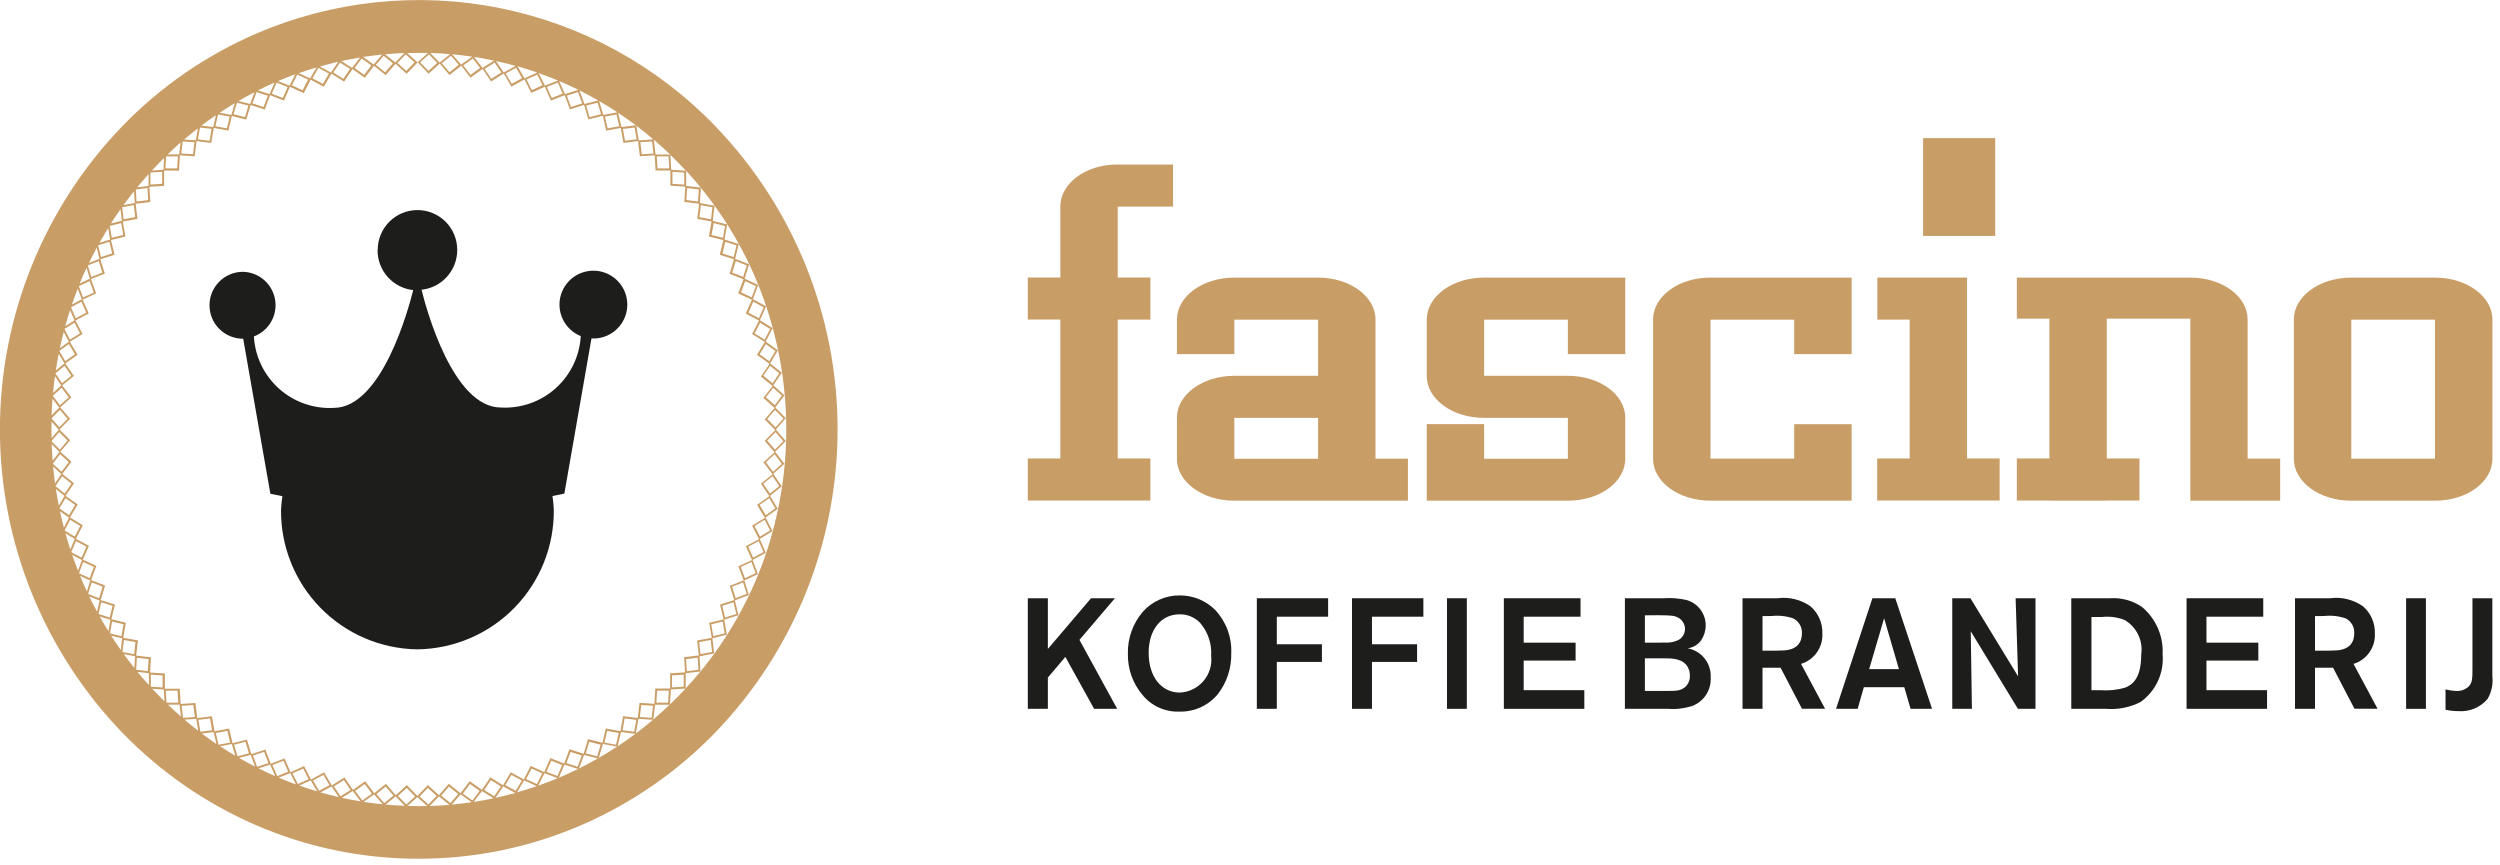
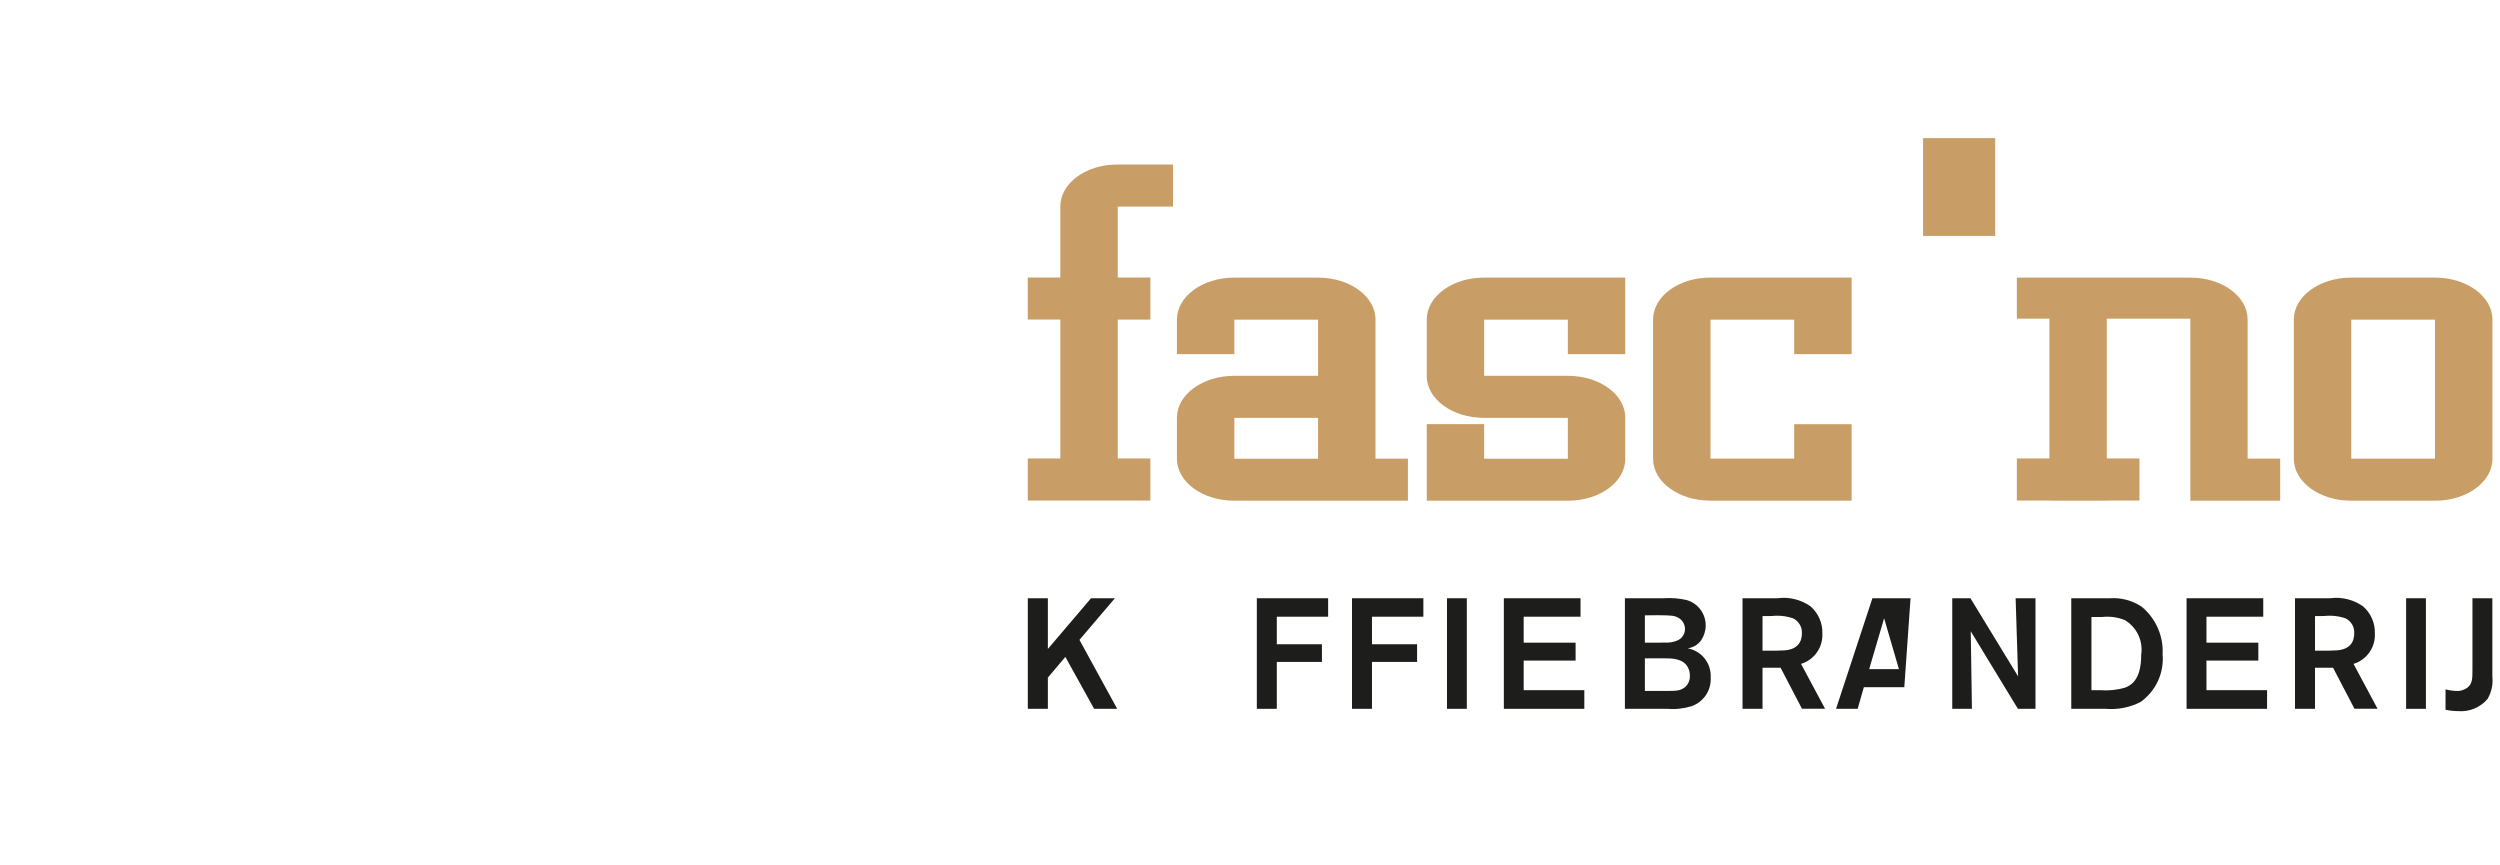
<svg xmlns="http://www.w3.org/2000/svg" width="104" height="36" viewBox="0 0 104 36" fill="none">
  <g clip-path="url(#clip0_2_2)">
    <path d="M80 9.814H83V5.746H80V9.814Z" fill="#C99D66" />
    <path d="M47.856 19.073H46.498V13.296H47.856V11.544H46.498V8.594H48.798V6.844H46.476C45.168 6.844 44.11 7.626 44.11 8.586V11.544H42.756V13.294H44.11V19.071H42.756V20.821H47.856V19.073Z" fill="#C99D66" />
    <path d="M101.305 20.829H97.805C96.493 20.829 95.424 20.049 95.424 19.087V13.287C95.424 12.331 96.491 11.549 97.803 11.549H101.303C102.616 11.549 103.685 12.331 103.685 13.291V19.091C103.685 20.049 102.618 20.829 101.305 20.829V20.829ZM97.813 13.299V19.08H101.296V13.299H97.813Z" fill="#C99D66" />
    <path d="M58.568 20.829H51.34C50.027 20.829 48.96 20.049 48.96 19.087V17.377C48.96 16.416 50.027 15.634 51.34 15.634H54.832V13.299H51.349V14.733H48.96V13.295C48.96 12.332 50.027 11.549 51.34 11.549H54.84C56.152 11.549 57.22 12.331 57.22 13.291V19.08H58.57V20.828L58.568 20.829ZM51.349 17.383V19.083H54.832V17.383H51.349Z" fill="#C99D66" />
    <path d="M87.643 20.828V20.822H89.001V19.072H87.643V13.257H91.118V20.828H94.855V19.079H93.501V13.291C93.501 12.33 92.441 11.549 91.127 11.549H83.901V13.257H85.255V19.072H83.901V20.822H85.255V20.828H87.643Z" fill="#C99D66" />
    <path d="M71.15 20.827H77.027V17.647H74.638V19.078H71.157V13.298H74.638V14.733H77.027V11.547H71.147C69.833 11.547 68.768 12.329 68.768 13.291V19.091C68.768 20.047 69.835 20.827 71.147 20.827H71.15Z" fill="#C99D66" />
-     <path d="M81.83 11.547H78.098V13.296H79.443V19.072H78.09V20.822H83.184V19.072H81.83V11.547Z" fill="#C99D66" />
    <path d="M67.611 19.086V17.377C67.611 16.414 66.545 15.634 65.232 15.634H61.74V13.299H65.223V14.733H67.611V11.548H61.731C60.418 11.548 59.353 12.33 59.353 13.292V15.642C59.353 16.604 60.419 17.383 61.731 17.383H65.223V19.083H61.74V17.643H59.353V20.829H65.232C66.546 20.829 67.611 20.049 67.611 19.087" fill="#C99D66" />
-     <path d="M17.423 35.723C15.09 35.728 12.781 35.252 10.641 34.323C8.561 33.42 6.679 32.119 5.1 30.492C1.827 27.103 -0.003 22.576 -0.003 17.864C-0.003 13.152 1.827 8.625 5.1 5.236C6.679 3.609 8.561 2.308 10.641 1.405C13.836 0.025 17.376 -0.348 20.789 0.336C24.201 1.019 27.324 2.728 29.741 5.232C33.014 8.621 34.844 13.148 34.844 17.86C34.844 22.572 33.014 27.099 29.741 30.488C28.163 32.113 26.281 33.414 24.203 34.316C22.064 35.246 19.756 35.725 17.423 35.723V35.723ZM17.361 33.159L16.955 33.527C17.063 33.527 17.233 33.535 17.423 33.535C17.54 33.535 17.656 33.535 17.769 33.53L17.361 33.159ZM18.261 33.129L17.876 33.529C18.119 33.523 18.387 33.508 18.697 33.482L18.261 33.131V33.129ZM16.461 33.129L16.038 33.47C16.289 33.493 16.56 33.511 16.838 33.522L16.456 33.129H16.461ZM19.161 33.045L18.793 33.472C19.073 33.446 19.345 33.414 19.621 33.372L19.161 33.043V33.045ZM17.8 32.778L17.455 33.134L17.82 33.466L18.166 33.11L17.8 32.777V32.778ZM16.922 32.778L16.556 33.11L16.902 33.466L17.267 33.133L16.922 32.778V32.778ZM15.563 33.045L15.124 33.358C15.399 33.399 15.659 33.432 15.924 33.458L15.563 33.045ZM18.677 32.722L18.354 33.098L18.738 33.408L19.062 33.032L18.677 32.722ZM16.044 32.722L15.659 33.032L15.983 33.407L16.368 33.097L16.044 32.722ZM20.051 32.907L19.704 33.36C19.967 33.32 20.246 33.27 20.532 33.21L20.051 32.91V32.907ZM14.673 32.907L14.225 33.189C14.477 33.245 14.739 33.295 15.003 33.337L14.674 32.908L14.673 32.907ZM19.553 32.614L19.253 33.014L19.653 33.3L19.953 32.9L19.553 32.614ZM15.172 32.614L14.772 32.9L15.072 33.3L15.472 33.014L15.172 32.614ZM20.935 32.714L20.611 33.191C20.878 33.133 21.156 33.065 21.437 32.991L20.935 32.714ZM13.792 32.714L13.33 32.964C13.561 33.029 13.81 33.093 14.092 33.158L13.792 32.714ZM14.307 32.452L13.889 32.714L14.168 33.127L14.585 32.863L14.307 32.452ZM20.421 32.452L20.143 32.864L20.558 33.126L20.838 32.714L20.421 32.452ZM16.927 32.662L17.355 33.102L17.363 33.11L17.799 32.66L18.253 33.072L18.261 33.08L18.67 32.605L19.148 32.99L19.157 32.997L19.539 32.497L20.039 32.853L20.047 32.858L20.401 32.338L20.918 32.664L20.927 32.669L21.247 32.127L21.782 32.417L21.793 32.422L22.077 31.861L22.631 32.116H22.642L22.894 31.538L23.461 31.759H23.472L23.69 31.167L24.27 31.354H24.28L24.463 30.747L25.052 30.896H25.064L25.2 30.305L25.8 30.416H25.811L25.92 29.792L26.52 29.867H26.531L26.605 29.238L27.212 29.278H27.222L27.261 28.644H27.879V28.01L28.486 27.972H28.498L28.459 27.34L29.059 27.266H29.071L29 26.645L29.6 26.536H29.61L29.501 25.911L30.091 25.767H30.102L29.953 25.15L30.533 24.968H30.545L30.359 24.368L30.927 24.148H30.937L30.718 23.556L31.272 23.303L31.282 23.298L31.028 22.72L31.568 22.434L31.577 22.429L31.287 21.868L31.808 21.547L31.818 21.541L31.496 21.002L31.996 20.647L32.006 20.641L31.652 20.121L32.131 19.738L32.14 19.731L31.758 19.231L32.213 18.821L32.22 18.814L31.811 18.339L32.242 17.902L32.25 17.895L31.813 17.448L32.213 16.982L32.22 16.974L31.757 16.554L32.133 16.066L32.14 16.057L31.653 15.665L32 15.156V15.127L31.491 14.764L31.809 14.234L31.814 14.225L31.287 13.896L31.571 13.347V13.337L31.024 13.044L31.274 12.477V12.466L30.71 12.207L30.927 11.626V11.616L30.35 11.391L30.532 10.797V10.786L29.942 10.599L30.089 9.999V9.987L29.489 9.839L29.597 9.227V9.214L29.008 9.105L29.081 8.488V8.476L28.468 8.401L28.507 7.78V7.764L27.889 7.724V7.092H27.271L27.236 6.47V6.46L26.618 6.499L26.547 5.882V5.869L25.933 5.945L25.827 5.332V5.322L25.218 5.433L25.079 4.827V4.816L24.479 4.967L24.3 4.374V4.363L23.711 4.552L23.495 3.97V3.959L22.917 4.185L22.67 3.616L22.665 3.606L22.102 3.865L21.822 3.312V3.303L21.274 3.603L20.962 3.069L20.956 3.059L20.429 3.39L20.084 2.878L20.077 2.868L19.57 3.23L19.196 2.74L19.19 2.731L18.701 3.122L18.301 2.655L18.294 2.647L17.83 3.065L17.403 2.623L17.373 2.592L17.805 2.201H17.435C17.288 2.201 17.127 2.201 16.944 2.21L17.373 2.597L16.916 3.07L16.461 2.659L16.453 2.651L16.044 3.126L15.566 2.743L15.557 2.736L15.176 3.236L14.676 2.881L14.666 2.874L14.315 3.395L13.797 3.071L13.788 3.065L13.47 3.609L12.932 3.319L12.922 3.314L12.638 3.877L12.084 3.622L12.064 3.605L11.812 4.184L11.244 3.963H11.235L11.015 4.557L10.436 4.37H10.427L10.244 4.976L9.655 4.828H9.643L9.5 5.433L8.9 5.323H8.893L8.785 5.946L8.185 5.872H8.174L8.101 6.502L7.494 6.463H7.484L7.447 7.097H6.826V7.731L6.22 7.77H6.213L6.253 8.402L5.653 8.476H5.644L5.718 9.105L5.118 9.215H5.108L5.217 9.838L4.627 9.984H4.617L4.766 10.599L4.186 10.783H4.174L4.361 11.383L3.793 11.604H3.782L4 12.205L3.446 12.46H3.437L3.691 13.038L3.153 13.326L3.142 13.331L3.433 13.891L2.914 14.213L2.904 14.218L3.228 14.757L2.728 15.113L2.718 15.121L3.074 15.638L2.596 16.024L2.587 16.03L2.969 16.53L2.514 16.94L2.507 16.948L2.917 17.422L2.485 17.86L2.478 17.869L2.917 18.314L2.517 18.781L2.509 18.79L2.973 19.207L2.6 19.705L2.593 19.714L3.079 20.105L2.733 20.616L2.726 20.625L3.234 20.987L2.916 21.517V21.525L3.446 21.853L3.163 22.405L3.158 22.415L3.7 22.705L3.452 23.273L3.447 23.283L4.01 23.542L3.795 24.123V24.133L4.374 24.358L4.19 24.952V24.963L4.783 25.148L4.636 25.748V25.759L5.236 25.906L5.13 26.519V26.531L5.738 26.642L5.666 27.259V27.272L6.281 27.346L6.243 27.967V27.978L6.859 28.017V28.651H7.477L7.515 29.273V29.284L8.131 29.245L8.203 29.862V29.873L8.816 29.797L8.923 30.41V30.422L9.531 30.309L9.673 30.909V30.919L10.273 30.768L10.453 31.362V31.374L11.042 31.183L11.258 31.764V31.774L11.836 31.55L12.083 32.117L12.088 32.128L12.651 31.867L12.932 32.42L12.937 32.43L13.484 32.13L13.797 32.663L13.803 32.673L14.329 32.343L14.676 32.853L14.682 32.862L15.19 32.5L15.564 32.99L15.571 32.999L16.056 32.607L16.456 33.073L16.463 33.081L16.924 32.662H16.927ZM21.802 32.462L21.508 32.962C21.772 32.887 22.048 32.801 22.327 32.704L21.802 32.462ZM12.924 32.462L12.452 32.679C12.683 32.76 12.932 32.842 13.193 32.919L12.924 32.462ZM21.274 32.234L21.021 32.662L21.453 32.897L21.706 32.467L21.274 32.235V32.234ZM13.454 32.234L13.022 32.468L13.275 32.897L13.707 32.662L13.454 32.234ZM22.654 32.161L22.388 32.685C22.656 32.591 22.93 32.485 23.201 32.374L22.655 32.162L22.654 32.161ZM12.074 32.161L11.592 32.349C11.811 32.442 12.053 32.537 12.311 32.631L12.073 32.161H12.074ZM22.112 31.968L21.887 32.412L22.333 32.617L22.559 32.172L22.112 31.968ZM12.612 31.968L12.167 32.174L12.392 32.618L12.838 32.413L12.612 31.968ZM23.484 31.808L23.246 32.355C23.496 32.249 23.758 32.13 24.046 31.99L23.486 31.808H23.484ZM11.238 31.808L10.755 31.964C10.966 32.069 11.192 32.175 11.448 32.287L11.238 31.808ZM11.791 31.647L11.334 31.825L11.534 32.284L11.99 32.104L11.79 31.647H11.791ZM22.933 31.647L22.733 32.105L23.189 32.283L23.389 31.825L22.932 31.647H22.933ZM24.297 31.405L24.088 31.968C24.34 31.842 24.604 31.702 24.87 31.55L24.297 31.405ZM10.989 31.278L10.524 31.429L10.697 31.897L11.164 31.746L10.989 31.278ZM23.736 31.278L23.563 31.746L24.029 31.897L24.203 31.429L23.736 31.278V31.278ZM10.429 31.404L9.944 31.528C10.156 31.651 10.379 31.773 10.609 31.89L10.429 31.404V31.404ZM25.082 30.95L24.907 31.53C25.155 31.387 25.407 31.23 25.67 31.058L25.082 30.95ZM10.212 30.859L9.738 30.979L9.882 31.46L10.357 31.338L10.212 30.859ZM24.512 30.859L24.368 31.339L24.843 31.46L24.987 30.981L24.512 30.859ZM9.643 30.951L9.155 31.041C9.355 31.176 9.572 31.311 9.79 31.441L9.643 30.952V30.951ZM25.834 30.451L25.695 31.045C25.937 30.885 26.186 30.71 26.433 30.526L25.833 30.451H25.834ZM9.459 30.405L8.978 30.494L9.091 30.981L9.573 30.892L9.459 30.405V30.405ZM25.259 30.405L25.146 30.893L25.627 30.981L25.74 30.494L25.258 30.405H25.259ZM8.888 30.455L8.397 30.516C8.586 30.659 8.79 30.805 9.003 30.949L8.888 30.455ZM26.559 29.905L26.452 30.513C26.688 30.335 26.928 30.144 27.164 29.943L26.564 29.904L26.559 29.905ZM25.984 29.886L25.899 30.379L26.384 30.439L26.47 29.946L25.983 29.886H25.984ZM8.737 29.886L8.251 29.946L8.338 30.439L8.823 30.379L8.737 29.886V29.886ZM8.163 29.904L7.675 29.937C7.875 30.106 8.063 30.259 8.249 30.401L8.163 29.904ZM27.251 29.314L27.178 29.931C27.409 29.731 27.638 29.531 27.858 29.316H27.251V29.314ZM8.044 29.329L7.556 29.36L7.614 29.86L8.104 29.829L8.044 29.329ZM26.676 29.329L26.617 29.829L27.107 29.86L27.166 29.36L26.676 29.329ZM7.47 29.314H6.988C7.165 29.483 7.342 29.645 7.527 29.808L7.469 29.308L7.47 29.314ZM28.519 28.644L27.908 28.683L27.872 29.304C28.012 29.168 28.124 29.058 28.235 28.945C28.33 28.848 28.426 28.746 28.519 28.645V28.644ZM27.335 28.731L27.305 29.231H27.795L27.824 28.731H27.335ZM7.385 28.731H6.895L6.926 29.231H7.415L7.385 28.731ZM6.336 28.653C6.42 28.744 6.511 28.839 6.613 28.945C6.68 29.014 6.76 29.095 6.842 29.174L6.812 28.683L6.336 28.653ZM29.136 27.935L28.525 28.005V28.632C28.718 28.431 28.918 28.205 29.137 27.936L29.136 27.935ZM28.443 28.066L27.954 28.096V28.596L28.442 28.565L28.443 28.066ZM6.274 28.066V28.566L6.763 28.597V28.097L6.274 28.066ZM5.721 27.952C5.867 28.129 6.021 28.313 6.193 28.498V28.005L5.721 27.952ZM29.155 7.813L29.115 8.446L29.725 8.558L29.651 9.188L30.251 9.337L30.14 9.963L30.732 10.151L30.582 10.767L31.163 10.994L30.976 11.594L31.54 11.854L31.32 12.448L31.869 12.741L31.614 13.321L32.142 13.649L31.853 14.21L32.362 14.575L32.038 15.115L32.525 15.508L32.169 16.027L32.634 16.448L32.251 16.948L32.69 17.394L32.278 17.869L32.689 18.345L32.248 18.792L32.631 19.292L32.167 19.712L32.522 20.233L32.032 20.625L32.356 21.166L31.847 21.53L32.137 22.092L31.606 22.419L31.86 22.999L31.31 23.291L31.53 23.884L30.966 24.145L31.152 24.751L30.571 24.976L30.719 25.592L30.128 25.779L30.237 26.404L29.637 26.552L29.709 27.184L29.1 27.305L29.139 27.936C30.289 26.537 31.186 24.949 31.792 23.242C33.014 19.767 33.014 15.979 31.792 12.504C31.191 10.8 30.299 9.212 29.155 7.813V7.813ZM29.025 27.361L28.541 27.421L28.571 27.921L29.056 27.862L29.025 27.361ZM5.696 27.361L5.665 27.861L6.151 27.92L6.181 27.42L5.7 27.362L5.696 27.361ZM5.151 27.213C5.288 27.402 5.436 27.595 5.589 27.787L5.619 27.299L5.151 27.213ZM29.565 26.623L29.083 26.711L29.142 27.211L29.623 27.122L29.565 26.622V26.623ZM5.155 26.623L5.096 27.123L5.578 27.212L5.636 26.712L5.155 26.624V26.623ZM4.626 26.445C4.75 26.639 4.885 26.839 5.026 27.038L5.082 26.556L4.626 26.445ZM30.062 25.855L29.587 25.971L29.673 26.464L30.147 26.348L30.062 25.855ZM4.662 25.855L4.577 26.349L5.051 26.464L5.137 25.971L4.662 25.855V25.855ZM4.148 25.644C4.278 25.876 4.397 26.077 4.511 26.258L4.593 25.785L4.148 25.644ZM4.213 25.055L4.097 25.541L4.564 25.689L4.681 25.202L4.213 25.055ZM30.513 25.055L30.045 25.202L30.164 25.689L30.631 25.541L30.513 25.055V25.055ZM3.713 24.813C3.813 25.022 3.923 25.234 4.036 25.444L4.146 24.981L3.713 24.813V24.813ZM30.913 24.229L30.457 24.406L30.604 24.884L31.062 24.707L30.913 24.229V24.229ZM3.813 24.229L3.666 24.707L4.122 24.884L4.27 24.405L3.812 24.228L3.813 24.229ZM3.331 23.956C3.416 24.164 3.508 24.376 3.614 24.604L3.754 24.15L3.331 23.956ZM31.26 23.379L30.814 23.584L30.988 24.052L31.434 23.846L31.26 23.379ZM3.46 23.379L3.286 23.848L3.732 24.048L3.906 23.58L3.46 23.379ZM3 23.08C3.078 23.303 3.16 23.525 3.244 23.741L3.41 23.298L3 23.08ZM3.163 22.51L2.963 22.967L3.396 23.198L3.596 22.741L3.161 22.51H3.163ZM31.563 22.51L31.128 22.741L31.328 23.197L31.763 22.967L31.563 22.51ZM2.723 22.183C2.785 22.409 2.853 22.635 2.923 22.854L3.111 22.423L2.72 22.183H2.723ZM2.917 21.622L2.69 22.065L3.108 22.325L3.336 21.881L2.917 21.622V21.622ZM31.808 21.622L31.389 21.881L31.618 22.324L32.037 22.066L31.808 21.622ZM2.495 21.269C2.541 21.48 2.595 21.703 2.658 21.949L2.87 21.536L2.495 21.27V21.269ZM2.725 20.723L2.471 21.147L2.871 21.432L3.125 21.005L2.725 20.719V20.723ZM31.998 20.723L31.6 21.005L31.855 21.432L32.255 21.147L32 20.722L31.998 20.723ZM2.325 20.343C2.36 20.564 2.399 20.789 2.446 21.031L2.685 20.631L2.325 20.343ZM32.138 19.811L31.752 20.12L32.032 20.532L32.417 20.222L32.138 19.811V19.811ZM2.585 19.811L2.308 20.221L2.691 20.532L2.971 20.121L2.585 19.811ZM2.209 19.411C2.232 19.65 2.26 19.883 2.291 20.105L2.551 19.722L2.208 19.405L2.209 19.411ZM32.225 18.896L31.859 19.227L32.159 19.627L32.526 19.295L32.225 18.896ZM2.498 18.896L2.198 19.287C2.198 19.289 2.198 19.29 2.198 19.292L2.561 19.621L2.861 19.221L2.495 18.891L2.498 18.896ZM2.149 18.476C2.158 18.698 2.171 18.93 2.189 19.167L2.471 18.801L2.149 18.476ZM2.463 17.976L2.144 18.346V18.357L2.488 18.704L2.811 18.328L2.463 17.976ZM32.263 17.976L31.915 18.329L32.24 18.704L32.587 18.351L32.263 17.976ZM2.143 17.532V18.227L2.443 17.88L2.143 17.532ZM2.488 17.054L2.146 17.403V17.405L2.466 17.776L2.812 17.422L2.487 17.047L2.488 17.054ZM32.242 17.054L31.917 17.428L32.263 17.782L32.588 17.408L32.242 17.054V17.054ZM2.185 16.587C2.167 16.834 2.154 17.061 2.146 17.279L2.465 16.952L2.184 16.587H2.185ZM32.162 16.132L31.862 16.525L32.228 16.858L32.528 16.458L32.162 16.132ZM2.195 16.467L2.495 16.858L2.862 16.527L2.562 16.133L2.198 16.462V16.468L2.195 16.467ZM2.286 15.65C2.255 15.874 2.229 16.107 2.207 16.343L2.547 16.033L2.286 15.65V15.65ZM32.036 15.22L31.756 15.63L32.139 15.941L32.42 15.53L32.036 15.22ZM2.686 15.22L2.304 15.53L2.582 15.941L2.967 15.63L2.686 15.22ZM2.442 14.72C2.401 14.92 2.362 15.149 2.322 15.408L2.68 15.118L2.442 14.72ZM31.857 14.314L31.601 14.74L32.001 15.027L32.258 14.6L31.858 14.314H31.857ZM2.865 14.314L2.465 14.598L2.718 15.022L3.118 14.735L2.861 14.309L2.865 14.314ZM2.651 13.805C2.589 14.043 2.537 14.265 2.49 14.484L2.864 14.217L2.651 13.805ZM31.621 13.427L31.392 13.869L31.81 14.129L32.04 13.686L31.621 13.427ZM3.1 13.425L2.682 13.683L2.91 14.126L3.329 13.867L3.1 13.425ZM2.916 12.896C2.842 13.123 2.775 13.349 2.716 13.568L3.1 13.325L2.91 12.896H2.916ZM31.335 12.551L31.135 13.007L31.569 13.239L31.769 12.782L31.335 12.551V12.551ZM3.388 12.551L2.954 12.783L3.154 13.239L3.588 13.005L3.388 12.551ZM3.235 12.011C3.154 12.211 3.075 12.429 2.992 12.67L3.4 12.453L3.235 12.011ZM31 11.696L30.825 12.164L31.271 12.369L31.446 11.901L31 11.696ZM3.731 11.696L3.28 11.905L3.455 12.373L3.901 12.173L3.731 11.696ZM3.6 11.143C3.5 11.343 3.409 11.566 3.317 11.793L3.739 11.593L3.6 11.143ZM4.109 10.863L3.652 11.041L3.8 11.52L4.256 11.341L4.108 10.863H4.109ZM30.609 10.863L30.46 11.341L30.917 11.52L31.065 11.041L30.609 10.863ZM4.024 10.305C3.912 10.515 3.804 10.727 3.704 10.936L4.137 10.767L4.024 10.305ZM4.55 10.058L4.083 10.206L4.202 10.693L4.669 10.544L4.55 10.059V10.058ZM30.172 10.058L30.054 10.545L30.521 10.693L30.64 10.208L30.172 10.059V10.058ZM4.5 9.489C4.38 9.682 4.262 9.883 4.139 10.104L4.582 9.963L4.5 9.489ZM29.69 9.281L29.6 9.775L30.076 9.891L30.162 9.399L29.687 9.281H29.69ZM5.041 9.281L4.565 9.398L4.651 9.891L5.127 9.774L5.041 9.281ZM5.013 8.705C4.871 8.905 4.737 9.105 4.613 9.297L5.069 9.184L5.013 8.705ZM5.566 8.533L5.084 8.621L5.142 9.121L5.624 9.032L5.565 8.532L5.566 8.533ZM29.156 8.533L29.097 9.033L29.578 9.122L29.637 8.622L29.155 8.534L29.156 8.533ZM5.575 7.958C5.425 8.145 5.275 8.338 5.138 8.532L5.605 8.446L5.575 7.958ZM28.584 7.823L28.553 8.323L29.038 8.382L29.069 7.882L28.584 7.822V7.823ZM6.136 7.823L5.649 7.883L5.68 8.383L6.165 8.324L6.136 7.823ZM28.543 7.105V7.731L29.155 7.807C28.961 7.571 28.755 7.335 28.547 7.107L28.543 7.105ZM6.178 7.248C6.039 7.401 5.894 7.569 5.708 7.793L6.18 7.735V7.248H6.178ZM6.746 7.148L6.258 7.178V7.678L6.747 7.646L6.746 7.148ZM27.974 7.148V7.648L28.463 7.679V7.179L27.974 7.148ZM27.887 6.442L27.923 7.063L28.534 7.103C28.434 6.992 28.326 6.881 28.234 6.786C28.142 6.691 28.02 6.568 27.887 6.439V6.442ZM6.825 6.572L6.772 6.625C6.717 6.68 6.665 6.732 6.613 6.785C6.513 6.885 6.421 6.985 6.32 7.094L6.8 7.061L6.825 6.572ZM27.811 6.505H27.322L27.351 7.005H27.841L27.811 6.505ZM6.911 6.505L6.882 7.005H7.372L7.401 6.505H6.911ZM7.511 5.928C7.336 6.082 7.155 6.248 6.974 6.423H7.454L7.511 5.928ZM27.2 5.812L27.272 6.428H27.879C27.647 6.205 27.425 6.005 27.2 5.812ZM7.6 5.885L7.543 6.385L8.031 6.415L8.089 5.915L7.6 5.885V5.885ZM27.127 5.885L26.639 5.916L26.697 6.416L27.184 6.387L27.127 5.885ZM26.4 5.305L25.914 5.364L26 5.854L26.484 5.795L26.4 5.305V5.305ZM8.32 5.305L8.234 5.798L8.72 5.857L8.8 5.361L8.32 5.305ZM26.471 5.231L26.571 5.839L27.171 5.8C26.958 5.605 26.72 5.416 26.471 5.228V5.231ZM8.231 5.34C8.031 5.495 7.837 5.652 7.658 5.805L8.145 5.836L8.231 5.336V5.34ZM9.073 4.763L8.96 5.25L9.441 5.339L9.554 4.851L9.073 4.763ZM25.647 4.763L25.166 4.852L25.278 5.339L25.761 5.251L25.647 4.763V4.763ZM8.984 4.791C8.775 4.934 8.571 5.08 8.378 5.226L8.869 5.286L8.983 4.786L8.984 4.791ZM25.714 4.691L25.853 5.285L26.453 5.212C26.22 5.04 25.973 4.864 25.714 4.691ZM9.859 4.272L9.716 4.751L10.191 4.871L10.334 4.391L9.859 4.272ZM24.859 4.272L24.384 4.392L24.528 4.871L25.003 4.752L24.859 4.272ZM9.769 4.292C9.563 4.414 9.349 4.549 9.134 4.692L9.623 4.781L9.769 4.292ZM24.923 4.2L25.098 4.78L25.686 4.673C25.427 4.505 25.178 4.347 24.924 4.2H24.923ZM10.673 3.831L10.5 4.3L10.966 4.451L11.14 3.982L10.673 3.831V3.831ZM24.046 3.831L23.579 3.981L23.753 4.45L24.219 4.3L24.046 3.831V3.831ZM24.106 3.762L24.313 4.325L24.886 4.179C24.641 4.039 24.379 3.898 24.106 3.761V3.762ZM10.584 3.839C10.347 3.961 10.129 4.08 9.917 4.203L10.405 4.325L10.584 3.839ZM23.207 3.439L22.75 3.618L22.95 4.075L23.408 3.897L23.208 3.439H23.207ZM11.507 3.439L11.307 3.897L11.765 4.075L11.965 3.618L11.507 3.439V3.439ZM23.263 3.369L23.501 3.916L24.061 3.735C23.788 3.605 23.527 3.483 23.267 3.374L23.263 3.369ZM11.422 3.436C11.195 3.536 10.962 3.644 10.731 3.759L11.213 3.916L11.422 3.436ZM12.368 3.104L12.142 3.549L12.588 3.755L12.814 3.31L12.368 3.104ZM22.346 3.104L21.901 3.304L22.125 3.75L22.571 3.544L22.35 3.105L22.346 3.104ZM22.403 3.036L22.669 3.562L23.214 3.349C22.972 3.25 22.7 3.144 22.406 3.041L22.403 3.036ZM12.283 3.09C12.042 3.178 11.8 3.273 11.565 3.373L12.046 3.561L12.283 3.09ZM21.469 2.822L21.035 3.056L21.286 3.485L21.72 3.252L21.469 2.822V2.822ZM13.245 2.822L13 3.257L13.433 3.49L13.685 3.062L13.251 2.827L13.245 2.822ZM20.578 2.605L20.161 2.866L20.439 3.278L20.856 3.017L20.578 2.605ZM14.144 2.605L13.865 3.017L14.282 3.278L14.562 2.866L14.144 2.605ZM13.168 2.805C12.924 2.877 12.676 2.958 12.429 3.044L12.9 3.262L13.168 2.805ZM21.527 2.759L21.82 3.259L22.346 3.017C22.089 2.927 21.814 2.839 21.527 2.757V2.759ZM19.673 2.435L19.273 2.72L19.573 3.114L19.973 2.828L19.673 2.435ZM15.048 2.435L14.748 2.829L15.148 3.114L15.448 2.72L15.048 2.435ZM14.068 2.57C13.808 2.629 13.551 2.695 13.307 2.77L13.768 3.019L14.068 2.57ZM20.633 2.538L20.954 3.014L21.454 2.742C21.192 2.668 20.914 2.599 20.632 2.538H20.633ZM18.76 2.321L18.376 2.63L18.7 3.005L19.085 2.695L18.762 2.32L18.76 2.321ZM15.96 2.321L15.637 2.698L16.022 3.008L16.344 2.632L15.96 2.321ZM16.877 2.262L16.534 2.619L16.9 2.95L17.244 2.593L16.877 2.262ZM17.844 2.262L17.478 2.593L17.823 2.949L18.188 2.619L17.844 2.262ZM14.979 2.393C14.718 2.436 14.457 2.486 14.202 2.541L14.649 2.824L14.979 2.393ZM19.725 2.37L20.073 2.824L20.553 2.524C20.258 2.459 19.987 2.405 19.724 2.368L19.725 2.37ZM18.813 2.259L19.181 2.686L19.643 2.357C19.385 2.318 19.105 2.284 18.813 2.258V2.259ZM15.9 2.269C15.641 2.296 15.374 2.33 15.105 2.369L15.544 2.682L15.9 2.267V2.269ZM16.822 2.205C16.553 2.216 16.282 2.234 16.022 2.259L16.446 2.601L16.822 2.205ZM17.902 2.205L18.286 2.605L18.723 2.254C18.47 2.227 18.2 2.211 17.9 2.205H17.902Z" fill="#C99D66" />
-     <path d="M15.707 10.408C15.705 10.819 15.855 11.216 16.129 11.523C16.403 11.829 16.78 12.024 17.189 12.068C17.01 12.791 15.895 16.968 13.883 16.968C13.049 17.013 12.231 16.726 11.608 16.169C10.985 15.611 10.609 14.83 10.562 13.996C10.864 13.883 11.117 13.668 11.278 13.388C11.439 13.109 11.497 12.782 11.443 12.464C11.39 12.146 11.227 11.857 10.983 11.645C10.739 11.434 10.429 11.315 10.107 11.307C9.738 11.307 9.384 11.454 9.123 11.715C8.862 11.976 8.715 12.33 8.715 12.699C8.715 13.068 8.862 13.422 9.123 13.683C9.384 13.944 9.738 14.091 10.107 14.091H10.117L11.248 20.542L11.748 20.642C11.719 20.827 11.7 21.014 11.691 21.201C11.674 22.723 12.262 24.19 13.325 25.279C14.387 26.369 15.839 26.992 17.361 27.013C18.885 26.994 20.34 26.37 21.404 25.279C22.469 24.188 23.057 22.718 23.038 21.194C23.029 21.006 23.011 20.82 22.983 20.634L23.477 20.534L24.605 14.081H24.617C24.971 14.098 25.317 13.982 25.589 13.755C25.861 13.528 26.037 13.207 26.084 12.857C26.13 12.506 26.043 12.15 25.84 11.861C25.636 11.571 25.331 11.369 24.986 11.293C24.64 11.218 24.279 11.275 23.973 11.453C23.668 11.632 23.44 11.919 23.336 12.257C23.232 12.595 23.259 12.96 23.411 13.279C23.564 13.599 23.831 13.849 24.159 13.981C24.112 14.815 23.736 15.597 23.113 16.154C22.49 16.712 21.672 16.999 20.837 16.953C18.831 16.953 17.715 12.791 17.537 12.053C17.946 12.009 18.324 11.815 18.598 11.508C18.872 11.201 19.023 10.804 19.021 10.393C19.021 9.954 18.847 9.534 18.537 9.223C18.226 8.913 17.806 8.739 17.367 8.739C16.928 8.739 16.508 8.913 16.197 9.223C15.887 9.534 15.713 9.954 15.713 10.393" fill="#1D1D1B" />
    <path d="M91.789 27.48H93.947V26.735H91.789V25.655H94.151V24.887H90.961V29.487H94.31V28.711H91.789V27.48Z" fill="#1D1D1B" />
    <path d="M96.304 29.487H95.472V24.887H96.928C97.409 24.822 97.896 24.941 98.294 25.218C98.457 25.357 98.587 25.531 98.673 25.727C98.76 25.924 98.801 26.137 98.794 26.351C98.809 26.631 98.729 26.908 98.568 27.137C98.407 27.367 98.174 27.536 97.906 27.617L98.906 29.484H97.946L97.056 27.779H96.304V29.487V29.487ZM96.304 25.63V27.069H96.598C96.843 27.069 96.956 27.069 97.086 27.059H97.148C97.799 27.037 97.936 26.659 97.936 26.348C97.944 26.221 97.914 26.095 97.852 25.984C97.789 25.874 97.695 25.784 97.582 25.726C97.296 25.627 96.992 25.593 96.692 25.626L96.304 25.63Z" fill="#1D1D1B" />
    <path d="M100.094 29.487H100.918V24.887H100.094V29.487Z" fill="#1D1D1B" />
    <path d="M87.6 29.487H86.165V24.887H87.771C88.241 24.855 88.709 24.981 89.1 25.244C89.389 25.484 89.617 25.788 89.767 26.132C89.918 26.476 89.985 26.85 89.965 27.225C89.997 27.607 89.929 27.99 89.767 28.337C89.605 28.685 89.356 28.984 89.043 29.205C88.598 29.432 88.098 29.529 87.6 29.487V29.487ZM87.004 25.666V28.711H87.359C87.712 28.74 88.068 28.704 88.408 28.605C88.718 28.481 89.074 28.213 89.074 27.232C89.116 26.951 89.073 26.664 88.95 26.407C88.828 26.151 88.631 25.937 88.386 25.793C88.089 25.675 87.767 25.632 87.449 25.666H87.004Z" fill="#1D1D1B" />
    <path d="M102.854 27.825C102.854 28.201 102.854 28.398 102.695 28.561C102.626 28.625 102.544 28.674 102.455 28.705C102.366 28.737 102.272 28.75 102.178 28.743C102.028 28.738 101.879 28.716 101.734 28.677V29.525C101.903 29.563 102.076 29.582 102.25 29.582C102.481 29.603 102.713 29.567 102.928 29.479C103.142 29.391 103.332 29.253 103.482 29.076C103.649 28.793 103.719 28.463 103.682 28.137V24.887H102.854V27.825Z" fill="#1D1D1B" />
    <path d="M63.385 27.48H65.545V26.735H63.385V25.655H65.75V24.887H62.56V29.487H65.908V28.711H63.385V27.48Z" fill="#1D1D1B" />
    <path d="M60.195 29.487H61.02V24.887H60.195V29.487Z" fill="#1D1D1B" />
    <path d="M73.321 29.487H72.489V24.887H73.944C74.425 24.822 74.912 24.941 75.31 25.218C75.473 25.357 75.603 25.532 75.689 25.728C75.776 25.924 75.817 26.137 75.81 26.351C75.825 26.631 75.746 26.908 75.585 27.137C75.424 27.367 75.191 27.536 74.923 27.617L75.923 29.484H74.962L74.072 27.778H73.321V29.487V29.487ZM73.321 25.63V27.069H73.621C73.865 27.069 73.978 27.069 74.108 27.059H74.171C74.822 27.037 74.959 26.659 74.959 26.348C74.966 26.221 74.936 26.094 74.872 25.983C74.808 25.873 74.713 25.783 74.599 25.726C74.314 25.627 74.01 25.593 73.71 25.626L73.321 25.63Z" fill="#1D1D1B" />
    <path d="M69.349 29.487H67.596V24.887H69.196C69.523 24.864 69.851 24.89 70.17 24.964C70.397 25.03 70.596 25.168 70.738 25.357C70.88 25.546 70.957 25.776 70.957 26.012C70.958 26.235 70.892 26.452 70.768 26.637C70.702 26.728 70.618 26.804 70.522 26.861C70.425 26.919 70.318 26.956 70.207 26.97C70.488 27.021 70.74 27.173 70.917 27.397C71.093 27.621 71.181 27.902 71.165 28.187C71.179 28.446 71.109 28.702 70.965 28.917C70.82 29.132 70.61 29.294 70.365 29.379C70.036 29.479 69.692 29.516 69.349 29.487V29.487ZM68.427 27.387V28.743H69.254C69.754 28.743 69.882 28.743 70.098 28.586C70.165 28.526 70.218 28.452 70.253 28.368C70.287 28.285 70.303 28.195 70.298 28.105C70.301 27.984 70.272 27.865 70.215 27.759C70.015 27.387 69.538 27.387 69.255 27.387H68.427ZM68.427 25.598V26.736H68.714C68.95 26.736 69.12 26.736 69.223 26.73C69.419 26.747 69.616 26.715 69.796 26.637C69.886 26.595 69.962 26.528 70.015 26.444C70.068 26.36 70.096 26.263 70.096 26.164C70.096 26.072 70.071 25.981 70.025 25.901C69.979 25.82 69.913 25.754 69.833 25.707C69.652 25.607 69.567 25.598 68.955 25.593L68.427 25.598Z" fill="#1D1D1B" />
    <path d="M83.953 28.137L81.97 24.887H81.214V29.487H82.032L81.983 26.261L83.945 29.487H84.677V24.887H83.85L83.953 28.137Z" fill="#1D1D1B" />
    <path d="M46.38 24.887H45.387L43.591 26.997V24.887H42.757V29.487H43.591V28.187L44.319 27.327L45.515 29.487H46.475L44.905 26.619L46.38 24.887Z" fill="#1D1D1B" />
-     <path d="M49.061 29.603C48.767 29.614 48.475 29.556 48.207 29.434C47.94 29.312 47.704 29.129 47.52 28.9C47.12 28.423 46.907 27.817 46.92 27.194C46.905 26.558 47.125 25.939 47.537 25.454C47.73 25.237 47.966 25.063 48.231 24.945C48.496 24.827 48.784 24.767 49.074 24.769C49.349 24.767 49.621 24.82 49.876 24.924C50.13 25.028 50.361 25.182 50.555 25.376C50.781 25.618 50.956 25.903 51.071 26.214C51.185 26.525 51.236 26.855 51.22 27.186C51.233 27.801 51.033 28.401 50.654 28.886C50.46 29.118 50.215 29.303 49.94 29.427C49.664 29.551 49.363 29.611 49.061 29.603V29.603ZM49.067 25.556C48.3 25.556 47.784 26.198 47.784 27.156C47.784 28.146 48.308 28.811 49.084 28.811C49.272 28.802 49.455 28.755 49.624 28.672C49.793 28.59 49.943 28.473 50.065 28.33C50.186 28.187 50.278 28.021 50.333 27.841C50.388 27.662 50.405 27.473 50.384 27.286C50.417 26.783 50.251 26.287 49.92 25.906C49.81 25.792 49.677 25.702 49.53 25.642C49.383 25.581 49.226 25.552 49.067 25.556V25.556Z" fill="#1D1D1B" />
    <path d="M52.284 29.487H53.115V27.536H54.992V26.801H53.115V25.655H55.25V24.887H52.284V29.487Z" fill="#1D1D1B" />
    <path d="M56.243 29.487H57.074V27.536H58.951V26.801H57.074V25.655H59.212V24.887H56.243V29.487Z" fill="#1D1D1B" />
-     <path d="M77.279 29.487H76.379L77.892 24.887H78.844L80.373 29.487H79.479L79.219 28.587H77.536L77.279 29.487V29.487ZM78.379 25.72L77.757 27.837H78.996L78.379 25.72Z" fill="#1D1D1B" />
+     <path d="M77.279 29.487H76.379L77.892 24.887H78.844H79.479L79.219 28.587H77.536L77.279 29.487V29.487ZM78.379 25.72L77.757 27.837H78.996L78.379 25.72Z" fill="#1D1D1B" />
  </g>
  <defs>
    <clipPath id="clip0_2_2">
      <rect width="103.7" height="35.73" fill="white" />
    </clipPath>
  </defs>
</svg>